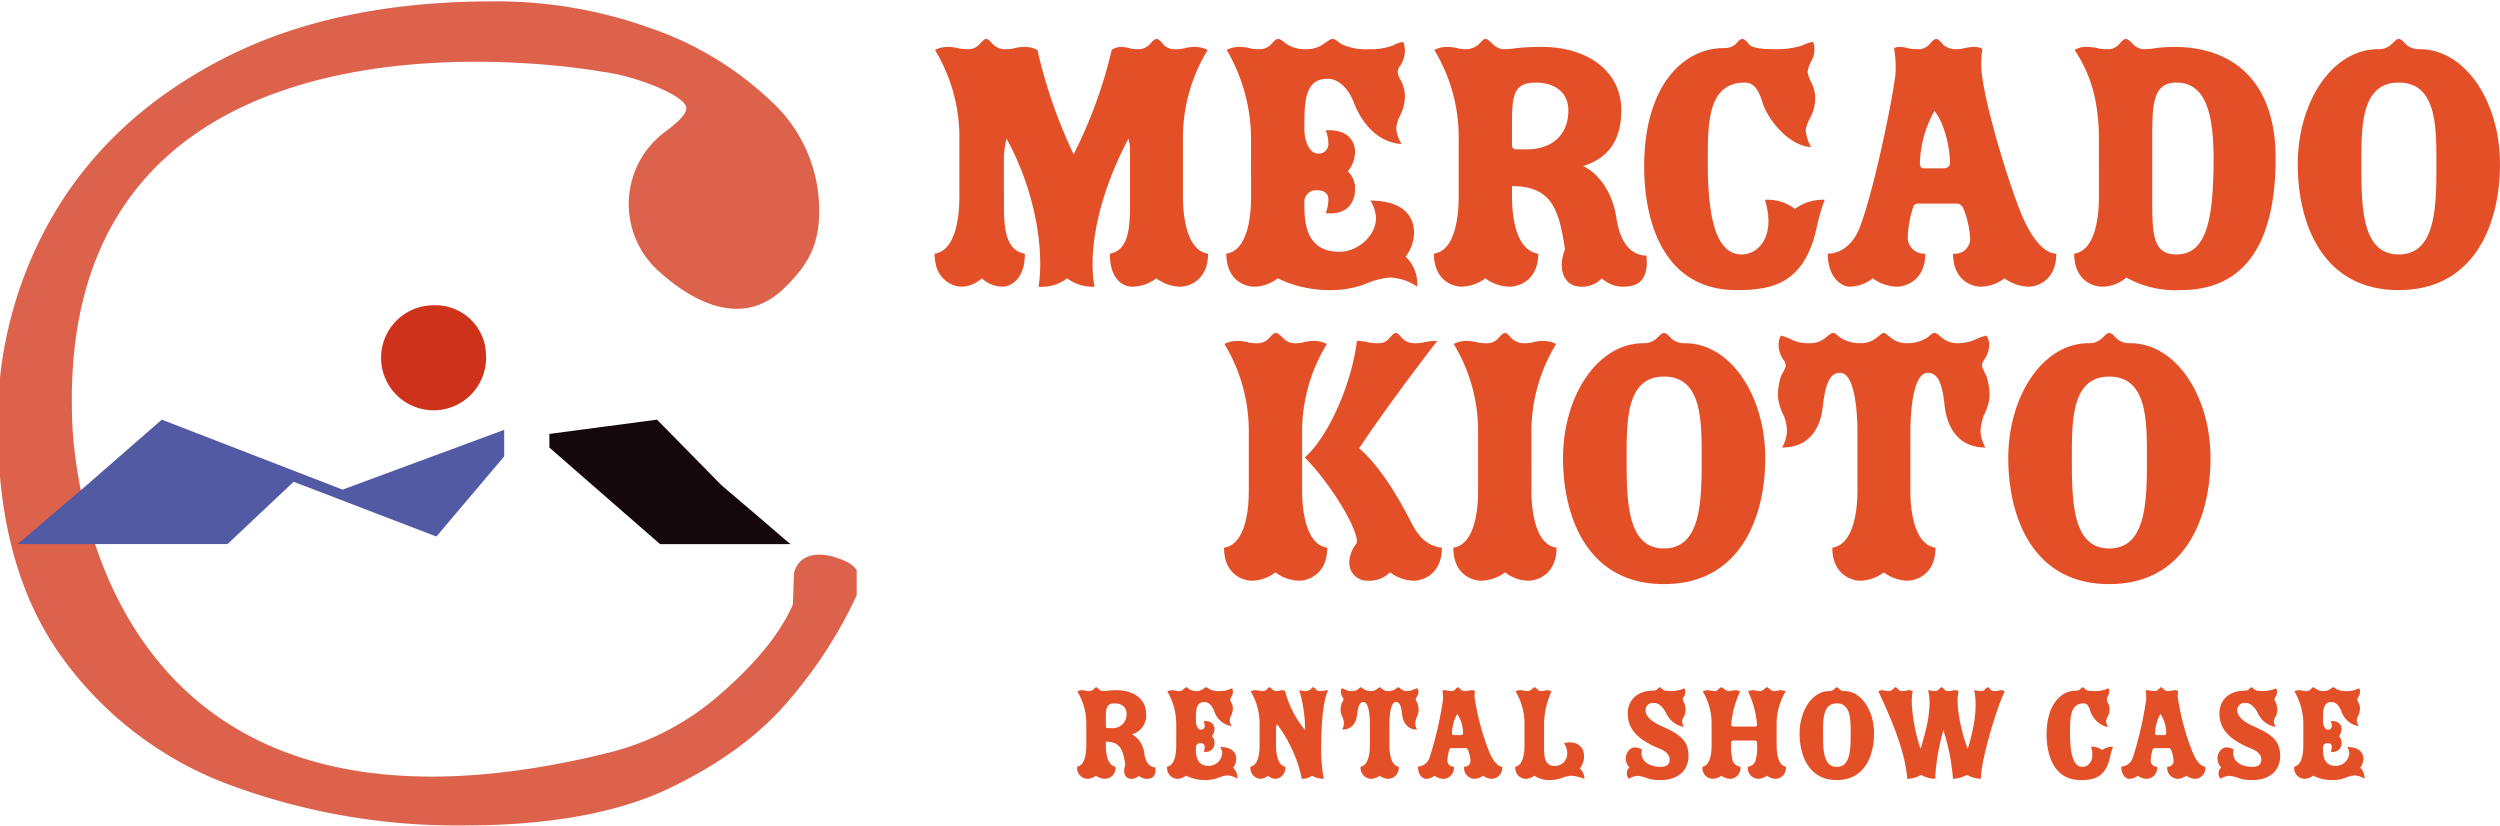
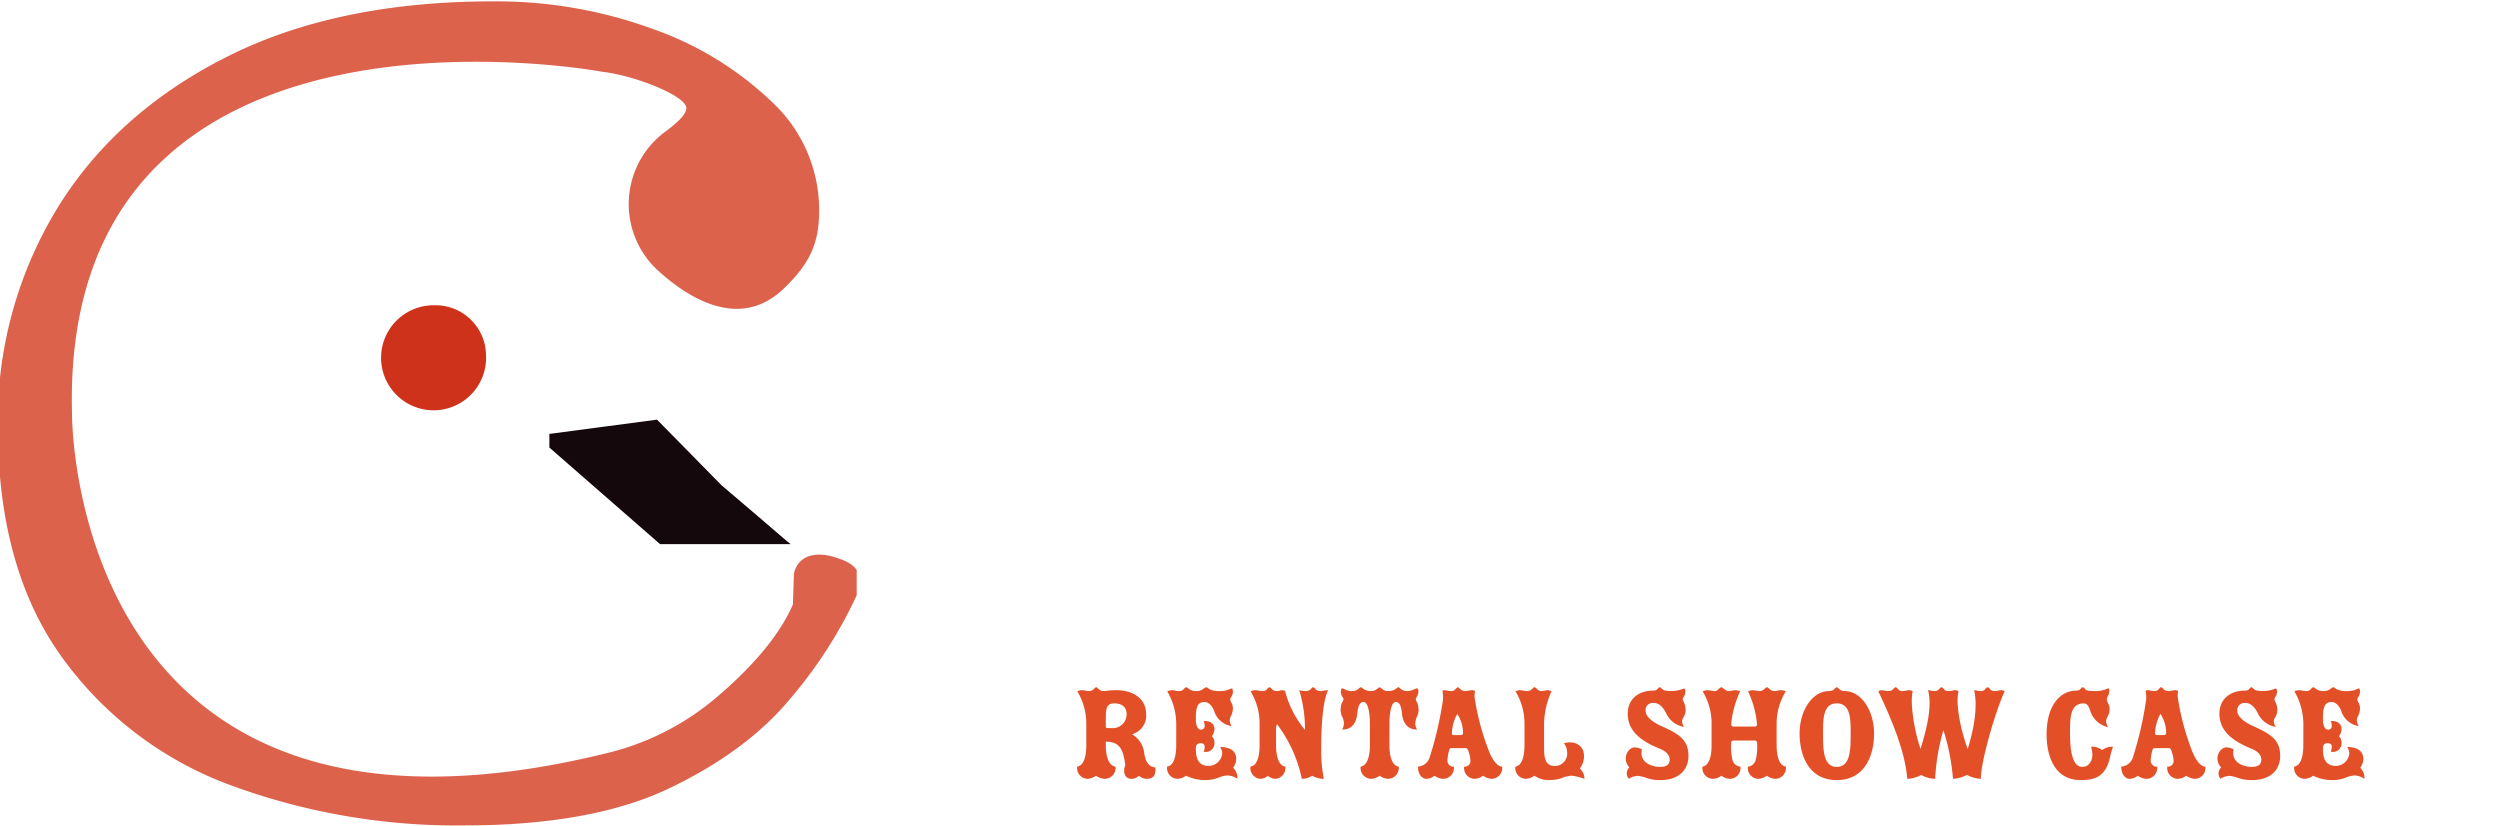
<svg xmlns="http://www.w3.org/2000/svg" width="321" height="106" viewBox="0 0 321 106">
  <defs>
    <clipPath id="a">
      <rect width="110" height="106" transform="translate(0 0)" fill="none" />
    </clipPath>
  </defs>
  <g transform="translate(-51 -49)">
    <g transform="translate(50.747 49.158)">
      <g transform="translate(0.253 -0.158)">
        <g transform="translate(0 0)" clip-path="url(#a)">
          <path d="M102.222,73.449c.6-2.478,3.074-2.907,5.734-1.916q3.986,1.278,2.244,4.9a57.729,57.729,0,0,1-8.352,12.986q-5.61,6.816-15.583,11.6t-26.428,4.79a83.993,83.993,0,0,1-29.794-5.11A46.388,46.388,0,0,1,8.228,84.2Q0,72.813,0,54.5A52.369,52.369,0,0,1,7.48,26.825Q14.959,14.48,29.171,7.238T63.577,0A58.37,58.37,0,0,1,84.022,3.513a42.457,42.457,0,0,1,15.457,9.474,18.956,18.956,0,0,1,5.984,13.838c0,3.975-1,6.681-4.612,10.112-6.015,5.719-13.073.4-16.236-2.518a11.566,11.566,0,0,1,1.17-17.752c1.481-1.1,2.623-2.163,2.623-2.962,0-1.56-6.528-4.164-10.758-4.662,0,0-69.614-13.04-68.121,43.86,0,0-.5,60.76,68.891,43.571a33.937,33.937,0,0,0,13.67-6.948c3.745-3.147,8-7.46,10-12.086" transform="translate(-0.282 0.177)" fill="#dc624c" />
        </g>
      </g>
-       <path d="M64.43,242.306,46.1,235.277l-8.486,8H10.652l.532-.43,3.942-3.385,4.386-3.735L29.17,227.3l23.219,8.984,20.75-7.676v3.411" transform="translate(-8.147 -173.575)" fill="#515aa3" />
      <path d="M300.664,230.884v-1.752l13.82-1.835,8.291,8.434,4.386,3.735,3.942,3.385.531.43H314.873Z" transform="translate(-229.872 -173.575)" fill="#15080c" />
      <g transform="translate(0.253 -0.158)">
        <g transform="translate(0 0)" clip-path="url(#a)">
          <path d="M221.717,171.218A6.742,6.742,0,1,1,215,165a6.482,6.482,0,0,1,6.721,6.214" transform="translate(-159.323 -125.802)" fill="#ce321b" />
        </g>
      </g>
    </g>
-     <path d="M-403-115.109a10.814,10.814,0,0,1,.342-2.679c3.961,7.209,4.793,14.857,4.108,19a5.386,5.386,0,0,0,3.668-1.072,5.476,5.476,0,0,0,3.521,1.072c-.831-4.384.342-11.447,4.353-19a4.982,4.982,0,0,1,.2,1.315v6.771c0,2.825,0,6.235-2.592,6.674,0,3.459,1.858,4.238,2.836,4.238a5.155,5.155,0,0,0,3.13-1.072,5.355,5.355,0,0,0,3.081,1.072c1.076,0,3.57-.779,3.57-4.238-2.934-.438-3.228-5.407-3.228-7.307v-7.307a21.654,21.654,0,0,1,3.179-11.545,3.655,3.655,0,0,0-1.712-.39,5.439,5.439,0,0,0-1.369.195,5.188,5.188,0,0,1-1.272.1,1.961,1.961,0,0,1-1.32-.585c-.293-.341-.587-.731-.88-.731-.342,0-.685.487-.929.731a2.07,2.07,0,0,1-1.32.585,4.4,4.4,0,0,1-1.125-.1,5.363,5.363,0,0,0-1.174-.195,2.146,2.146,0,0,0-1.223.39,59.762,59.762,0,0,1-4.891,13.4,64.438,64.438,0,0,1-4.646-13.4,3.655,3.655,0,0,0-1.712-.39,5.439,5.439,0,0,0-1.369.195,4.781,4.781,0,0,1-1.174.1,2.337,2.337,0,0,1-1.418-.585c-.245-.244-.587-.731-.88-.731-.342,0-.685.487-.929.731a1.934,1.934,0,0,1-1.223.585,6.483,6.483,0,0,1-1.369-.1,5.794,5.794,0,0,0-1.369-.195,3.655,3.655,0,0,0-1.712.39,21.6,21.6,0,0,1,3.13,11.545v7.307c0,1.9-.245,6.868-3.179,7.307,0,3.459,2.445,4.238,3.472,4.238a3.991,3.991,0,0,0,2.592-1.072,3.991,3.991,0,0,0,2.592,1.072c.978,0,2.934-.779,2.934-4.238-2.69-.438-2.69-3.848-2.69-6.674Zm31.739,4.774c0,1.9-.244,6.868-3.179,7.307,0,3.459,2.445,4.238,3.57,4.238a5.091,5.091,0,0,0,3.032-1.072,15.18,15.18,0,0,0,6.5,1.51,12.832,12.832,0,0,0,4.744-.779,9.6,9.6,0,0,1,3.179-.828,6.426,6.426,0,0,1,3.472,1.169,4.746,4.746,0,0,0-1.467-3.848,5.384,5.384,0,0,0,1.076-3.02c0-3.361-3.032-4.189-5.624-4.189a4.353,4.353,0,0,1,.734,2.241c0,2.289-2.347,4.335-4.695,4.335-4.5,0-4.5-4.141-4.5-6.235a1.506,1.506,0,0,1,1.712-1.656c.831,0,1.369.438,1.369,1.12a4.546,4.546,0,0,1-.342,1.8c2.983.341,3.766-1.656,3.766-3.02a2.991,2.991,0,0,0-.929-2.338,3.965,3.965,0,0,0,.929-2.533c0-1.169-.782-2.923-3.766-2.728a4.546,4.546,0,0,1,.342,1.8,1.215,1.215,0,0,1-1.369,1.169c-1.076,0-1.712-1.608-1.712-3.215,0-3.312,0-6.381,2.983-6.381,1.418,0,2.69,1.267,3.374,3.069.587,1.559,2.4,5.066,6.113,5.31a5.063,5.063,0,0,1-.685-2.046,4.674,4.674,0,0,1,.538-1.656,5.818,5.818,0,0,0,.587-2.63,4.542,4.542,0,0,0-.538-1.851,2.556,2.556,0,0,1-.391-1.12,1.527,1.527,0,0,1,.342-.779,3.462,3.462,0,0,0,.587-1.851c0-.585-.147-1.169-.293-1.169a4.168,4.168,0,0,0-1.223.438,7.806,7.806,0,0,1-3.032.487,7.361,7.361,0,0,1-3.668-.682c-.489-.39-.783-.633-1.076-.633-.342,0-.734.39-1.272.731a3.846,3.846,0,0,1-2.25.585,4.321,4.321,0,0,1-2.494-.731c-.391-.341-.685-.585-.978-.585-.342,0-.685.487-.929.731a2.046,2.046,0,0,1-1.418.585,4.781,4.781,0,0,1-1.174-.1,5.794,5.794,0,0,0-1.369-.195,3.655,3.655,0,0,0-1.712.39,22.642,22.642,0,0,1,3.13,11.545Zm33.5-1.364c5.135,0,6.064,3.069,6.8,8.135-.929,2.289-.293,4.774,2.1,4.774a3.485,3.485,0,0,0,2.641-1.072,3.92,3.92,0,0,0,2.739,1.072c1.712,0,3.326-.633,2.983-3.994-1.565,0-3.326-1.12-3.863-4.871-.391-2.679-1.858-5.456-4.255-6.625,2.983-.926,4.891-3.069,4.891-7.161,0-5.066-4.4-8.135-10.172-8.135a29.7,29.7,0,0,0-3.179.146,14.069,14.069,0,0,1-1.761.146,2.114,2.114,0,0,1-1.369-.633c-.342-.292-.636-.682-.929-.682-.342,0-.587.39-.929.731a2.767,2.767,0,0,1-1.418.585,4.781,4.781,0,0,1-1.174-.1,5.794,5.794,0,0,0-1.369-.195,3.655,3.655,0,0,0-1.712.39,21.6,21.6,0,0,1,3.13,11.545v7.307c0,1.9-.245,6.868-3.179,7.307,0,3.459,2.445,4.238,3.57,4.238a5.33,5.33,0,0,0,3.032-1.072,5.384,5.384,0,0,0,3.13,1.072c1.125,0,3.668-.779,3.668-4.238-3.081-.438-3.374-5.407-3.374-7.307Zm.538-4.725a.5.5,0,0,1-.538-.487V-119.1c0-3.946,0-5.894,3.032-5.894,2.494,0,4.206,1.267,4.206,3.6,0,2.923-1.907,4.969-5.331,4.969Zm33.109-12.86c-1.761,0-2.788-.195-3.179-.585-.2-.244-.538-.731-.88-.731s-.685.487-.929.731a2.237,2.237,0,0,1-1.418.438c-5.331,0-10.27,4.92-10.27,15.2,0,7.112,2.494,15.88,11.884,15.88,4.646,0,8.705-.877,10.27-8.038a24.251,24.251,0,0,1,1.027-3.556,5.933,5.933,0,0,0-3.815,1.169,5.8,5.8,0,0,0-3.863-1.169c1.418,4.53-.734,7.015-2.983,7.015-3.326,0-4.353-4.774-4.353-11.886,0-5.066,0-10.181,4.793-10.181.978,0,1.663.682,2.25,2.582.685,2.289,3.521,5.6,6.211,5.7a5.848,5.848,0,0,1-.685-2.143,4.029,4.029,0,0,1,.538-1.51,5.761,5.761,0,0,0,.685-2.289,4.5,4.5,0,0,0-.538-2.436,4.289,4.289,0,0,1-.44-1.267,4.407,4.407,0,0,1,.489-1.413,2.9,2.9,0,0,0,.391-1.461c0-.487-.049-.974-.293-.974a4.168,4.168,0,0,0-1.223.438A11.131,11.131,0,0,1-304.113-129.285Zm23.523,19.826c.342,0,.538.244.734.487a12.041,12.041,0,0,1,.929,4.043,1.962,1.962,0,0,1-2.2,1.9c0,3.459,2.445,4.238,3.57,4.238a5.208,5.208,0,0,0,3.032-1.072,5.479,5.479,0,0,0,3.081,1.072c1.125,0,3.57-.779,3.57-4.238-1.272,0-2.934-1.413-4.45-5.017-1.614-3.848-5.184-15.393-5.184-19.241a15.476,15.476,0,0,1,.147-2.046,2.13,2.13,0,0,0-1.027-.244,6.638,6.638,0,0,0-1.418.195,4.4,4.4,0,0,1-1.125.1,2.479,2.479,0,0,1-1.467-.585c-.2-.244-.587-.731-.88-.731-.342,0-.685.487-.929.731a1.823,1.823,0,0,1-1.223.585,6.716,6.716,0,0,1-1.369-.1,4.543,4.543,0,0,0-1.125-.195,2.035,2.035,0,0,0-.783.146,14.019,14.019,0,0,1,.2,3.069c0,1.461-2.543,14.516-4.548,19.826-.929,2.533-2.69,3.507-4.157,3.507,0,3.215,1.907,4.238,2.788,4.238a4.947,4.947,0,0,0,2.983-1.072,5.479,5.479,0,0,0,3.081,1.072c1.125,0,3.668-.779,3.668-4.238a2.1,2.1,0,0,1-2.25-1.9,13.382,13.382,0,0,1,.685-4.043.607.607,0,0,1,.587-.487Zm-4.255-4.53c-.293,0-.538-.1-.538-.682a14.486,14.486,0,0,1,1.858-6.674c1.272,1.461,2.005,4.725,2.005,6.674,0,.585-.538.682-.929.682Zm22.447,3.653c0,1.9-.245,6.868-3.179,7.307,0,3.459,2.445,4.238,3.57,4.238a4.9,4.9,0,0,0,3.13-1.169,13,13,0,0,0,6.993,1.608c8.852,0,12.177-6.917,12.177-17,0-8.817-4.548-14.224-13.058-14.224a19.423,19.423,0,0,0-2.3.146,9.84,9.84,0,0,1-1.565.146,1.993,1.993,0,0,1-1.369-.633c-.342-.292-.636-.682-.929-.682-.342,0-.685.487-.929.731a1.857,1.857,0,0,1-1.272.585,6.033,6.033,0,0,1-1.32-.1,6.294,6.294,0,0,0-1.467-.195,2.941,2.941,0,0,0-1.614.39c2.347,3.459,3.13,7.209,3.13,11.545Zm6.847-7.307c0-4.335,0-7.356,3.081-7.356,3.57,0,4.793,3.507,4.793,9.743,0,8.379-1.076,12.324-4.793,12.324-3.081,0-3.081-2.728-3.081-7.4Zm31.642,19.29c9.928,0,13.009-8.768,13.009-16.173,0-7.94-4.4-14.76-10.319-14.76a2.412,2.412,0,0,1-1.761-.633c-.293-.292-.587-.682-.929-.682-.293,0-.587.39-.978.731a2.353,2.353,0,0,1-1.663.585c-5.918,0-10.319,6.82-10.319,14.76C-236.869-107.121-233.837-98.352-223.909-98.352Zm0-4.579c-4.793,0-4.793-6.235-4.793-11.788,0-4.725,0-10.278,4.793-10.278,4.842,0,4.842,5.553,4.842,10.278C-219.067-109.166-219.067-102.931-223.909-102.931Zm-140.8,23.041a21.653,21.653,0,0,1,3.179-11.545,3.656,3.656,0,0,0-1.712-.39,5.439,5.439,0,0,0-1.369.195,4.98,4.98,0,0,1-1.223.1,2.007,2.007,0,0,1-1.369-.731c-.293-.244-.587-.585-.88-.585-.342,0-.685.487-.929.731a2.059,2.059,0,0,1-1.272.585,5.815,5.815,0,0,1-1.32-.1,5.793,5.793,0,0,0-1.369-.195,3.655,3.655,0,0,0-1.712.39,21.6,21.6,0,0,1,3.13,11.545v7.307c0,1.9-.245,6.868-3.179,7.307,0,3.459,2.445,4.238,3.57,4.238a5.091,5.091,0,0,0,3.032-1.072,5.208,5.208,0,0,0,3.032,1.072c1.125,0,3.619-.779,3.619-4.238-2.934-.438-3.228-5.407-3.228-7.307Zm.342,3.02c4.059,4.189,7.287,10.23,6.6,11.106a3.976,3.976,0,0,0-.88,2.533,2.285,2.285,0,0,0,2.347,2.192,3.834,3.834,0,0,0,2.885-1.072,5.208,5.208,0,0,0,3.032,1.072c1.125,0,3.619-.779,3.619-4.238-2.543-.292-3.472-2.338-4.353-4.043-1.174-2.241-3.472-6.284-6.26-8.72,2.2-3.361,6.5-9.255,10.026-13.786a6.969,6.969,0,0,0-1.761.195,6.256,6.256,0,0,1-1.32.1,2.164,2.164,0,0,1-1.369-.585c-.293-.292-.587-.731-.88-.731s-.636.487-.88.731a1.725,1.725,0,0,1-1.271.585,6.257,6.257,0,0,1-1.32-.1,6.041,6.041,0,0,0-1.516-.195C-358.349-86.272-361.381-79.452-364.364-76.87Zm29.1-3.02a21.654,21.654,0,0,1,3.179-11.545,3.655,3.655,0,0,0-1.712-.39,5.439,5.439,0,0,0-1.369.195,4.78,4.78,0,0,1-1.174.1,2.337,2.337,0,0,1-1.418-.585c-.245-.244-.587-.731-.88-.731-.342,0-.587.39-.929.731a1.933,1.933,0,0,1-1.223.585,6.256,6.256,0,0,1-1.369-.1,5.794,5.794,0,0,0-1.369-.195,3.655,3.655,0,0,0-1.712.39,21.6,21.6,0,0,1,3.13,11.545v7.307c0,1.9-.244,6.868-3.179,7.307,0,3.459,2.445,4.238,3.57,4.238a5.355,5.355,0,0,0,3.081-1.072,4.947,4.947,0,0,0,2.983,1.072c1.125,0,3.619-.779,3.619-4.238-2.934-.438-3.228-5.407-3.228-7.307Zm17.019,19.29c9.928,0,13.009-8.768,13.009-16.173,0-7.94-4.4-14.76-10.319-14.76a2.412,2.412,0,0,1-1.761-.633c-.293-.292-.587-.682-.929-.682-.293,0-.587.39-.978.731a2.353,2.353,0,0,1-1.663.585c-5.918,0-10.319,6.82-10.319,14.76C-331.207-69.368-328.174-60.6-318.247-60.6Zm0-4.579c-4.793,0-4.793-6.235-4.793-11.788,0-4.725,0-10.278,4.793-10.278,4.842,0,4.842,5.553,4.842,10.278C-313.405-71.414-313.405-65.179-318.247-65.179Zm31.642-14.711c0-1.023,0-7.843,2.25-7.843,1.516,0,1.907,2,2.152,4.287.391,3.264,2.152,5.31,5.233,5.31a4.927,4.927,0,0,1-.636-2.046,7.589,7.589,0,0,1,.391-2,6.685,6.685,0,0,0,.783-2.582,7.973,7.973,0,0,0-.44-2.63,6.2,6.2,0,0,1-.538-1.218,1.426,1.426,0,0,1,.293-.828,3.509,3.509,0,0,0,.636-1.851,2.263,2.263,0,0,0-.342-1.218,6.362,6.362,0,0,0-1.516.536,5.5,5.5,0,0,1-2.2.438,3.091,3.091,0,0,1-2.054-.731c-.44-.39-.685-.585-.929-.585s-.44.195-.831.536a4.546,4.546,0,0,1-2.641.779,3.113,3.113,0,0,1-1.956-.585c-.44-.292-.831-.731-1.076-.731s-.636.438-1.076.731a3.113,3.113,0,0,1-1.956.585,4.654,4.654,0,0,1-2.641-.779c-.391-.341-.587-.536-.831-.536-.2,0-.489.195-.929.585a3,3,0,0,1-2.054.731,4.945,4.945,0,0,1-2.2-.39,7.813,7.813,0,0,0-1.516-.585,2.321,2.321,0,0,0-.293,1.218,3.461,3.461,0,0,0,.587,1.851,1.509,1.509,0,0,1,.342.828,6.745,6.745,0,0,1-.587,1.218,7.972,7.972,0,0,0-.44,2.63,6.685,6.685,0,0,0,.782,2.582,6.023,6.023,0,0,1,.391,2,4.927,4.927,0,0,1-.636,2.046c3.179,0,4.891-2.046,5.233-5.31.293-2.289.685-4.287,2.2-4.287,2.25,0,2.25,6.82,2.25,7.843v7.307c0,1.9-.293,6.868-3.228,7.307,0,3.459,2.494,4.238,3.57,4.238a5.091,5.091,0,0,0,3.032-1.072A5.33,5.33,0,0,0-287-61.038c1.125,0,3.619-.779,3.619-4.238-2.934-.438-3.228-5.407-3.228-7.307Zm25.528,19.29c9.928,0,13.009-8.768,13.009-16.173,0-7.94-4.4-14.76-10.319-14.76a2.412,2.412,0,0,1-1.761-.633c-.293-.292-.587-.682-.929-.682-.293,0-.587.39-.978.731a2.353,2.353,0,0,1-1.663.585c-5.918,0-10.319,6.82-10.319,14.76C-274.037-69.368-271-60.6-261.077-60.6Zm0-4.579c-4.793,0-4.793-6.235-4.793-11.788,0-4.725,0-10.278,4.793-10.278,4.842,0,4.842,5.553,4.842,10.278C-256.235-71.414-256.235-65.179-261.077-65.179Z" transform="translate(582.9 184.6)" fill="#e35028" />
    <path d="M-79.011-4.77c1.89,0,2.232,1.134,2.5,3.006C-76.851-.918-76.617,0-75.735,0a1.28,1.28,0,0,0,.972-.4,1.44,1.44,0,0,0,1.008.4c.63,0,1.224-.234,1.1-1.476-.576,0-1.224-.414-1.422-1.8a3.224,3.224,0,0,0-1.566-2.448,2.462,2.462,0,0,0,1.8-2.646c0-1.872-1.62-3.006-3.744-3.006a10.886,10.886,0,0,0-1.17.054,5.158,5.158,0,0,1-.648.054.777.777,0,0,1-.5-.234c-.126-.108-.234-.252-.342-.252-.126,0-.216.144-.342.27a1.016,1.016,0,0,1-.522.216,1.753,1.753,0,0,1-.432-.036,2.125,2.125,0,0,0-.5-.072,1.341,1.341,0,0,0-.63.144,8.007,8.007,0,0,1,1.152,4.266v2.7c0,.7-.09,2.538-1.17,2.7A1.379,1.379,0,0,0-81.387,0a1.957,1.957,0,0,0,1.116-.4,1.977,1.977,0,0,0,1.152.4,1.4,1.4,0,0,0,1.35-1.566c-1.134-.162-1.242-2-1.242-2.7Zm.2-1.746a.185.185,0,0,1-.2-.18v-.81c0-1.458,0-2.178,1.116-2.178.918,0,1.548.468,1.548,1.332a1.766,1.766,0,0,1-1.962,1.836Zm8.838,2.25c0,.7-.09,2.538-1.17,2.7A1.379,1.379,0,0,0-69.831,0a1.869,1.869,0,0,0,1.116-.4,5.57,5.57,0,0,0,2.394.558,4.706,4.706,0,0,0,1.746-.288,3.52,3.52,0,0,1,1.17-.306A2.359,2.359,0,0,1-62.127,0a1.757,1.757,0,0,0-.54-1.422,1.994,1.994,0,0,0,.4-1.116c0-1.242-1.116-1.548-2.07-1.548a1.613,1.613,0,0,1,.27.828,1.758,1.758,0,0,1-1.728,1.6c-1.656,0-1.656-1.53-1.656-2.3a.555.555,0,0,1,.63-.612c.306,0,.5.162.5.414a1.686,1.686,0,0,1-.126.666,1.1,1.1,0,0,0,1.386-1.116,1.107,1.107,0,0,0-.342-.864,1.468,1.468,0,0,0,.342-.936c0-.432-.288-1.08-1.386-1.008a1.686,1.686,0,0,1,.126.666.448.448,0,0,1-.5.432c-.4,0-.63-.594-.63-1.188,0-1.224,0-2.358,1.1-2.358.522,0,.99.468,1.242,1.134a2.812,2.812,0,0,0,2.25,1.962,1.876,1.876,0,0,1-.252-.756,1.732,1.732,0,0,1,.2-.612,2.156,2.156,0,0,0,.216-.972,1.684,1.684,0,0,0-.2-.684.947.947,0,0,1-.144-.414.565.565,0,0,1,.126-.288,1.283,1.283,0,0,0,.216-.684c0-.216-.054-.432-.108-.432a1.53,1.53,0,0,0-.45.162,2.863,2.863,0,0,1-1.116.18,2.7,2.7,0,0,1-1.35-.252c-.18-.144-.288-.234-.4-.234-.126,0-.27.144-.468.27a1.411,1.411,0,0,1-.828.216,1.586,1.586,0,0,1-.918-.27c-.144-.126-.252-.216-.36-.216-.126,0-.252.18-.342.27a.752.752,0,0,1-.522.216,1.753,1.753,0,0,1-.432-.036,2.125,2.125,0,0,0-.5-.072,1.341,1.341,0,0,0-.63.144,8.392,8.392,0,0,1,1.152,4.266Zm12.816-2.16a1.356,1.356,0,0,1,.126-.594A17.717,17.717,0,0,1-53.847,0a2.27,2.27,0,0,0,1.314-.4,3.053,3.053,0,0,0,1.512.4,19.562,19.562,0,0,1-.342-3.348c0-1.692.018-6.318.9-8.028a2.631,2.631,0,0,0-.63.072,1.753,1.753,0,0,1-.432.036.776.776,0,0,1-.522-.216c-.09-.09-.216-.27-.342-.27s-.252.18-.342.27a.969.969,0,0,1-.63.216,3.232,3.232,0,0,1-.4-.036c-.126-.018-.27-.054-.414-.072a17.332,17.332,0,0,1,.738,5.094,12.675,12.675,0,0,1-2.556-4.986.7.7,0,0,0-.36-.108,1.82,1.82,0,0,0-.414.072,1.477,1.477,0,0,1-.4.036.853.853,0,0,1-.486-.216c-.09-.09-.216-.27-.342-.27s-.252.144-.342.27a.711.711,0,0,1-.432.216,2.548,2.548,0,0,1-.522-.036,2.125,2.125,0,0,0-.5-.072,1.341,1.341,0,0,0-.63.144,8.007,8.007,0,0,1,1.152,4.266v2.7c0,.7-.09,2.538-1.17,2.7A1.377,1.377,0,0,0-59.157,0,1.466,1.466,0,0,0-58.2-.4a1.466,1.466,0,0,0,.954.4,1.386,1.386,0,0,0,1.278-1.566c-1.08-.162-1.188-2-1.188-2.7Zm14.562-.54c0-.378,0-2.9.828-2.9.558,0,.7.738.792,1.584.144,1.206.792,1.962,1.926,1.962a1.826,1.826,0,0,1-.234-.756,2.814,2.814,0,0,1,.144-.738,2.477,2.477,0,0,0,.288-.954,2.957,2.957,0,0,0-.162-.972,2.3,2.3,0,0,1-.2-.45.528.528,0,0,1,.108-.306,1.3,1.3,0,0,0,.234-.684.839.839,0,0,0-.126-.45,2.335,2.335,0,0,0-.558.2,2.016,2.016,0,0,1-.81.162,1.135,1.135,0,0,1-.756-.27c-.162-.144-.252-.216-.342-.216s-.162.072-.306.2a1.668,1.668,0,0,1-.972.288,1.143,1.143,0,0,1-.72-.216c-.162-.108-.306-.27-.4-.27s-.234.162-.4.27a1.143,1.143,0,0,1-.72.216,1.708,1.708,0,0,1-.972-.288c-.144-.126-.216-.2-.306-.2-.072,0-.18.072-.342.216a1.1,1.1,0,0,1-.756.27,1.814,1.814,0,0,1-.81-.144,2.868,2.868,0,0,0-.558-.216.86.86,0,0,0-.108.45,1.283,1.283,0,0,0,.216.684.559.559,0,0,1,.126.306,2.5,2.5,0,0,1-.216.45,2.957,2.957,0,0,0-.162.972,2.477,2.477,0,0,0,.288.954,2.233,2.233,0,0,1,.144.738,1.826,1.826,0,0,1-.234.756c1.17,0,1.8-.756,1.926-1.962.108-.846.252-1.584.81-1.584.828,0,.828,2.52.828,2.9v2.7c0,.7-.108,2.538-1.188,2.7A1.389,1.389,0,0,0-44.973,0a1.869,1.869,0,0,0,1.116-.4,1.957,1.957,0,0,0,1.116.4,1.39,1.39,0,0,0,1.332-1.566c-1.08-.162-1.188-2-1.188-2.7Zm9.792,3.024c.126,0,.2.09.27.18a4.464,4.464,0,0,1,.342,1.494.723.723,0,0,1-.81.7A1.379,1.379,0,0,0-31.689,0a1.912,1.912,0,0,0,1.116-.4,2.012,2.012,0,0,0,1.134.4,1.379,1.379,0,0,0,1.314-1.566c-.468,0-1.08-.522-1.638-1.854a31.587,31.587,0,0,1-1.908-7.11,5.74,5.74,0,0,1,.054-.756.782.782,0,0,0-.378-.09,2.434,2.434,0,0,0-.522.072,1.612,1.612,0,0,1-.414.036.911.911,0,0,1-.54-.216c-.072-.09-.216-.27-.324-.27-.126,0-.252.18-.342.27a.67.67,0,0,1-.45.216,2.462,2.462,0,0,1-.5-.036,1.666,1.666,0,0,0-.414-.072.746.746,0,0,0-.288.054,5.2,5.2,0,0,1,.072,1.134A45.706,45.706,0,0,1-37.4-2.862a1.712,1.712,0,0,1-1.53,1.3c0,1.188.7,1.566,1.026,1.566a1.817,1.817,0,0,0,1.1-.4,2.012,2.012,0,0,0,1.134.4,1.4,1.4,0,0,0,1.35-1.566.773.773,0,0,1-.828-.7,4.962,4.962,0,0,1,.252-1.494.224.224,0,0,1,.216-.18Zm-1.566-1.674c-.108,0-.2-.036-.2-.252a5.369,5.369,0,0,1,.684-2.466,4.511,4.511,0,0,1,.738,2.466c0,.216-.2.252-.342.252Zm11.628-1.35a10.406,10.406,0,0,1,.954-4.266,1.105,1.105,0,0,0-.54-.144,1.531,1.531,0,0,0-.4.072,1.612,1.612,0,0,1-.414.036.783.783,0,0,1-.5-.27c-.126-.108-.234-.216-.342-.216-.126,0-.252.18-.342.27a.906.906,0,0,1-.522.216,1.753,1.753,0,0,1-.432-.036,2.125,2.125,0,0,0-.5-.072,1.341,1.341,0,0,0-.63.144,8.007,8.007,0,0,1,1.152,4.266v2.7c0,.7-.09,2.538-1.17,2.7A1.379,1.379,0,0,0-25.119,0a1.966,1.966,0,0,0,1.134-.4,3.313,3.313,0,0,0,2.016.558,4.793,4.793,0,0,0,1.4-.216A3.9,3.9,0,0,1-19.179-.4a7.116,7.116,0,0,1,1.62.4,1.793,1.793,0,0,0-.594-1.332,2.475,2.475,0,0,0,.54-1.6c0-1.422-1.278-2.016-2.574-1.638a2.168,2.168,0,0,1,.414,1.224,1.574,1.574,0,0,1-1.6,1.692c-1.368,0-1.368-1.3-1.368-2.61ZM-7.749.162C-5.661.162-4.2-.972-4.2-2.952c0-1.962-1.1-2.772-3.438-3.8-1.314-.594-2.07-1.278-2.07-2.016a.924.924,0,0,1,1.044-.972c.612,0,1.134.4,1.6,1.332a3.1,3.1,0,0,0,2.3,1.746,1.392,1.392,0,0,1-.252-.72.835.835,0,0,1,.144-.45,2.056,2.056,0,0,0,.306-.936,2.531,2.531,0,0,0-.18-.972,4.347,4.347,0,0,1-.2-.45.559.559,0,0,1,.126-.306,1.283,1.283,0,0,0,.216-.684.564.564,0,0,0-.144-.432,4.256,4.256,0,0,1-1.566.342c-.666,0-.99-.036-1.206-.216-.144-.126-.252-.27-.36-.27-.126,0-.252.18-.342.27a.787.787,0,0,1-.522.162C-10.7-11.322-12-10.152-12-8.388c0,2.052,1.368,3.4,4.014,4.482.738.288,1.368.72,1.368,1.458,0,.666-.5.918-1.17.918-1.494,0-2.754-.828-2.376-2.232a1.849,1.849,0,0,0-.954-.27c-.612,0-1.134.738-1.134,1.386a1.669,1.669,0,0,0,.468,1.188A1.029,1.029,0,0,0-11.853,0a2.173,2.173,0,0,1,1.134-.378,4.238,4.238,0,0,1,1.08.252A5.172,5.172,0,0,0-7.749.162ZM4.311-4.914a.267.267,0,0,1,.288.252A6.812,6.812,0,0,1,4.4-2.3a1.156,1.156,0,0,1-.972.738A1.379,1.379,0,0,0,4.743,0,2.012,2.012,0,0,0,5.877-.4a1.817,1.817,0,0,0,1.1.4A1.39,1.39,0,0,0,8.307-1.566c-1.08-.162-1.188-2-1.188-2.7v-2.7a8.025,8.025,0,0,1,1.17-4.266,1.364,1.364,0,0,0-.648-.144,1.971,1.971,0,0,0-.486.072,1.753,1.753,0,0,1-.432.036.8.8,0,0,1-.486-.252c-.144-.108-.252-.234-.36-.234-.126,0-.234.144-.36.252a.931.931,0,0,1-.5.234A1.612,1.612,0,0,1,4.6-11.3a2.125,2.125,0,0,0-.5-.072,1.364,1.364,0,0,0-.648.144A12.284,12.284,0,0,1,4.6-7a.25.25,0,0,1-.288.288H1.593c-.2,0-.306-.09-.306-.288a12.284,12.284,0,0,1,1.152-4.23,1.341,1.341,0,0,0-.63-.144,2,2,0,0,0-.5.072,1.753,1.753,0,0,1-.432.036,1.17,1.17,0,0,1-.54-.306c-.09-.072-.2-.18-.306-.18a.608.608,0,0,0-.342.216c-.144.126-.306.27-.432.27a2.737,2.737,0,0,1-.5-.036,2.125,2.125,0,0,0-.5-.072,1.341,1.341,0,0,0-.63.144A8.007,8.007,0,0,1-1.233-6.966v2.7c0,.7-.09,2.538-1.17,2.7A1.379,1.379,0,0,0-1.089,0,1.869,1.869,0,0,0,.027-.4,1.912,1.912,0,0,0,1.143,0,1.39,1.39,0,0,0,2.475-1.566a1.157,1.157,0,0,1-.99-.738,7.318,7.318,0,0,1-.2-2.358.285.285,0,0,1,.306-.252ZM14.841.162c3.654,0,4.788-3.24,4.788-5.976,0-2.934-1.62-5.454-3.8-5.454a.886.886,0,0,1-.648-.234c-.108-.108-.216-.252-.342-.252-.108,0-.216.144-.36.27a.864.864,0,0,1-.612.216c-2.178,0-3.8,2.52-3.8,5.454C10.071-3.078,11.187.162,14.841.162Zm0-1.692c-1.764,0-1.764-2.3-1.764-4.356,0-1.746,0-3.8,1.764-3.8,1.782,0,1.782,2.052,1.782,3.8C16.623-3.834,16.623-1.53,14.841-1.53ZM25.6-3.834c-.792-2.286-1.386-5.886-1.008-7.4a.724.724,0,0,0-.468-.144,1.807,1.807,0,0,0-.432.072,2.548,2.548,0,0,1-.522.036.628.628,0,0,1-.432-.216c-.09-.09-.216-.27-.342-.27s-.252.18-.342.27a.858.858,0,0,1-.522.216A1.753,1.753,0,0,1,21.1-11.3a1.971,1.971,0,0,0-.486-.072.659.659,0,0,0-.432.144c1.53,3.24,3.456,7.65,3.708,11.232a3.878,3.878,0,0,0,1.782-.5,4.028,4.028,0,0,0,1.8.5,27.335,27.335,0,0,1,1.062-6.246A27.658,27.658,0,0,1,29.763,0a4.328,4.328,0,0,0,1.8-.5,4.165,4.165,0,0,0,1.782.5c0-2.394,2-9.036,3.06-11.232a.675.675,0,0,0-.45-.144,1.81,1.81,0,0,0-.45.072,2.462,2.462,0,0,1-.522.036.711.711,0,0,1-.432-.216c-.072-.09-.216-.27-.342-.27s-.252.18-.342.27a.625.625,0,0,1-.414.216,2.636,2.636,0,0,1-.54-.036,1.547,1.547,0,0,0-.432-.072c.522,2.3-.144,5.346-.828,7.542-.864-2.3-1.6-5.778-1.17-7.4a.724.724,0,0,0-.468-.144,1.807,1.807,0,0,0-.432.072,2.548,2.548,0,0,1-.522.036.628.628,0,0,1-.432-.216c-.09-.09-.216-.27-.342-.27s-.252.18-.342.27a.628.628,0,0,1-.432.216,2.548,2.548,0,0,1-.522-.036,1.807,1.807,0,0,0-.432-.072C27.171-9.162,26.217-5.886,25.6-3.834Zm22.32-7.434c-.648,0-1.026-.072-1.17-.216-.072-.09-.2-.27-.324-.27s-.252.18-.342.27a.821.821,0,0,1-.522.162c-1.962,0-3.78,1.818-3.78,5.616,0,2.628.918,5.868,4.374,5.868,1.71,0,3.2-.324,3.78-2.97a8.988,8.988,0,0,1,.378-1.314,2.178,2.178,0,0,0-1.4.432,2.128,2.128,0,0,0-1.422-.432c.522,1.674-.27,2.592-1.1,2.592-1.224,0-1.6-1.764-1.6-4.392,0-1.872,0-3.762,1.764-3.762.36,0,.612.252.828.954a3.144,3.144,0,0,0,2.286,2.106,2.167,2.167,0,0,1-.252-.792,1.493,1.493,0,0,1,.2-.558,2.135,2.135,0,0,0,.252-.846,1.666,1.666,0,0,0-.2-.9,1.589,1.589,0,0,1-.162-.468,1.633,1.633,0,0,1,.18-.522,1.074,1.074,0,0,0,.144-.54c0-.18-.018-.36-.108-.36a1.53,1.53,0,0,0-.45.162A4.082,4.082,0,0,1,47.925-11.268Zm9.558,7.326c.126,0,.2.09.27.18a4.464,4.464,0,0,1,.342,1.494.723.723,0,0,1-.81.7A1.379,1.379,0,0,0,58.6,0a1.912,1.912,0,0,0,1.116-.4,2.012,2.012,0,0,0,1.134.4,1.379,1.379,0,0,0,1.314-1.566c-.468,0-1.08-.522-1.638-1.854a31.587,31.587,0,0,1-1.908-7.11,5.74,5.74,0,0,1,.054-.756.782.782,0,0,0-.378-.09,2.434,2.434,0,0,0-.522.072,1.612,1.612,0,0,1-.414.036.911.911,0,0,1-.54-.216c-.072-.09-.216-.27-.324-.27-.126,0-.252.18-.342.27a.67.67,0,0,1-.45.216,2.462,2.462,0,0,1-.5-.036,1.666,1.666,0,0,0-.414-.072.746.746,0,0,0-.288.054,5.2,5.2,0,0,1,.072,1.134,45.706,45.706,0,0,1-1.674,7.326,1.712,1.712,0,0,1-1.53,1.3c0,1.188.7,1.566,1.026,1.566a1.817,1.817,0,0,0,1.1-.4,2.012,2.012,0,0,0,1.134.4,1.4,1.4,0,0,0,1.35-1.566.773.773,0,0,1-.828-.7,4.962,4.962,0,0,1,.252-1.494.224.224,0,0,1,.216-.18ZM55.917-5.616c-.108,0-.2-.036-.2-.252A5.369,5.369,0,0,1,56.4-8.334a4.511,4.511,0,0,1,.738,2.466c0,.216-.2.252-.342.252ZM68.229.162c2.088,0,3.546-1.134,3.546-3.114,0-1.962-1.1-2.772-3.438-3.8-1.314-.594-2.07-1.278-2.07-2.016a.924.924,0,0,1,1.044-.972c.612,0,1.134.4,1.6,1.332a3.1,3.1,0,0,0,2.3,1.746,1.392,1.392,0,0,1-.252-.72.835.835,0,0,1,.144-.45,2.056,2.056,0,0,0,.306-.936,2.531,2.531,0,0,0-.18-.972,4.346,4.346,0,0,1-.2-.45.559.559,0,0,1,.126-.306,1.283,1.283,0,0,0,.216-.684.564.564,0,0,0-.144-.432,4.256,4.256,0,0,1-1.566.342c-.666,0-.99-.036-1.206-.216-.144-.126-.252-.27-.36-.27-.126,0-.252.18-.342.27a.787.787,0,0,1-.522.162c-1.962,0-3.258,1.17-3.258,2.934,0,2.052,1.368,3.4,4.014,4.482.738.288,1.368.72,1.368,1.458,0,.666-.5.918-1.17.918-1.494,0-2.754-.828-2.376-2.232a1.849,1.849,0,0,0-.954-.27c-.612,0-1.134.738-1.134,1.386A1.669,1.669,0,0,0,64.2-1.458,1.029,1.029,0,0,0,64.125,0a2.173,2.173,0,0,1,1.134-.378,4.238,4.238,0,0,1,1.08.252A5.172,5.172,0,0,0,68.229.162Zm6.516-4.428c0,.7-.09,2.538-1.17,2.7A1.379,1.379,0,0,0,74.889,0,1.869,1.869,0,0,0,76-.4,5.57,5.57,0,0,0,78.4.162a4.706,4.706,0,0,0,1.746-.288,3.52,3.52,0,0,1,1.17-.306A2.359,2.359,0,0,1,82.593,0a1.757,1.757,0,0,0-.54-1.422,1.994,1.994,0,0,0,.4-1.116c0-1.242-1.116-1.548-2.07-1.548a1.613,1.613,0,0,1,.27.828,1.758,1.758,0,0,1-1.728,1.6c-1.656,0-1.656-1.53-1.656-2.3a.555.555,0,0,1,.63-.612c.306,0,.5.162.5.414a1.686,1.686,0,0,1-.126.666,1.1,1.1,0,0,0,1.386-1.116,1.107,1.107,0,0,0-.342-.864,1.468,1.468,0,0,0,.342-.936c0-.432-.288-1.08-1.386-1.008a1.686,1.686,0,0,1,.126.666.448.448,0,0,1-.5.432c-.4,0-.63-.594-.63-1.188,0-1.224,0-2.358,1.1-2.358.522,0,.99.468,1.242,1.134a2.812,2.812,0,0,0,2.25,1.962,1.876,1.876,0,0,1-.252-.756,1.732,1.732,0,0,1,.2-.612,2.156,2.156,0,0,0,.216-.972,1.684,1.684,0,0,0-.2-.684.947.947,0,0,1-.144-.414.565.565,0,0,1,.126-.288,1.283,1.283,0,0,0,.216-.684c0-.216-.054-.432-.108-.432a1.53,1.53,0,0,0-.45.162,2.863,2.863,0,0,1-1.116.18,2.7,2.7,0,0,1-1.35-.252c-.18-.144-.288-.234-.4-.234-.126,0-.27.144-.468.27a1.411,1.411,0,0,1-.828.216,1.586,1.586,0,0,1-.918-.27c-.144-.126-.252-.216-.36-.216-.126,0-.252.18-.342.27a.752.752,0,0,1-.522.216,1.753,1.753,0,0,1-.432-.036,2.125,2.125,0,0,0-.5-.072,1.341,1.341,0,0,0-.63.144,8.392,8.392,0,0,1,1.152,4.266Z" transform="translate(272 149)" fill="#e35028" />
  </g>
</svg>